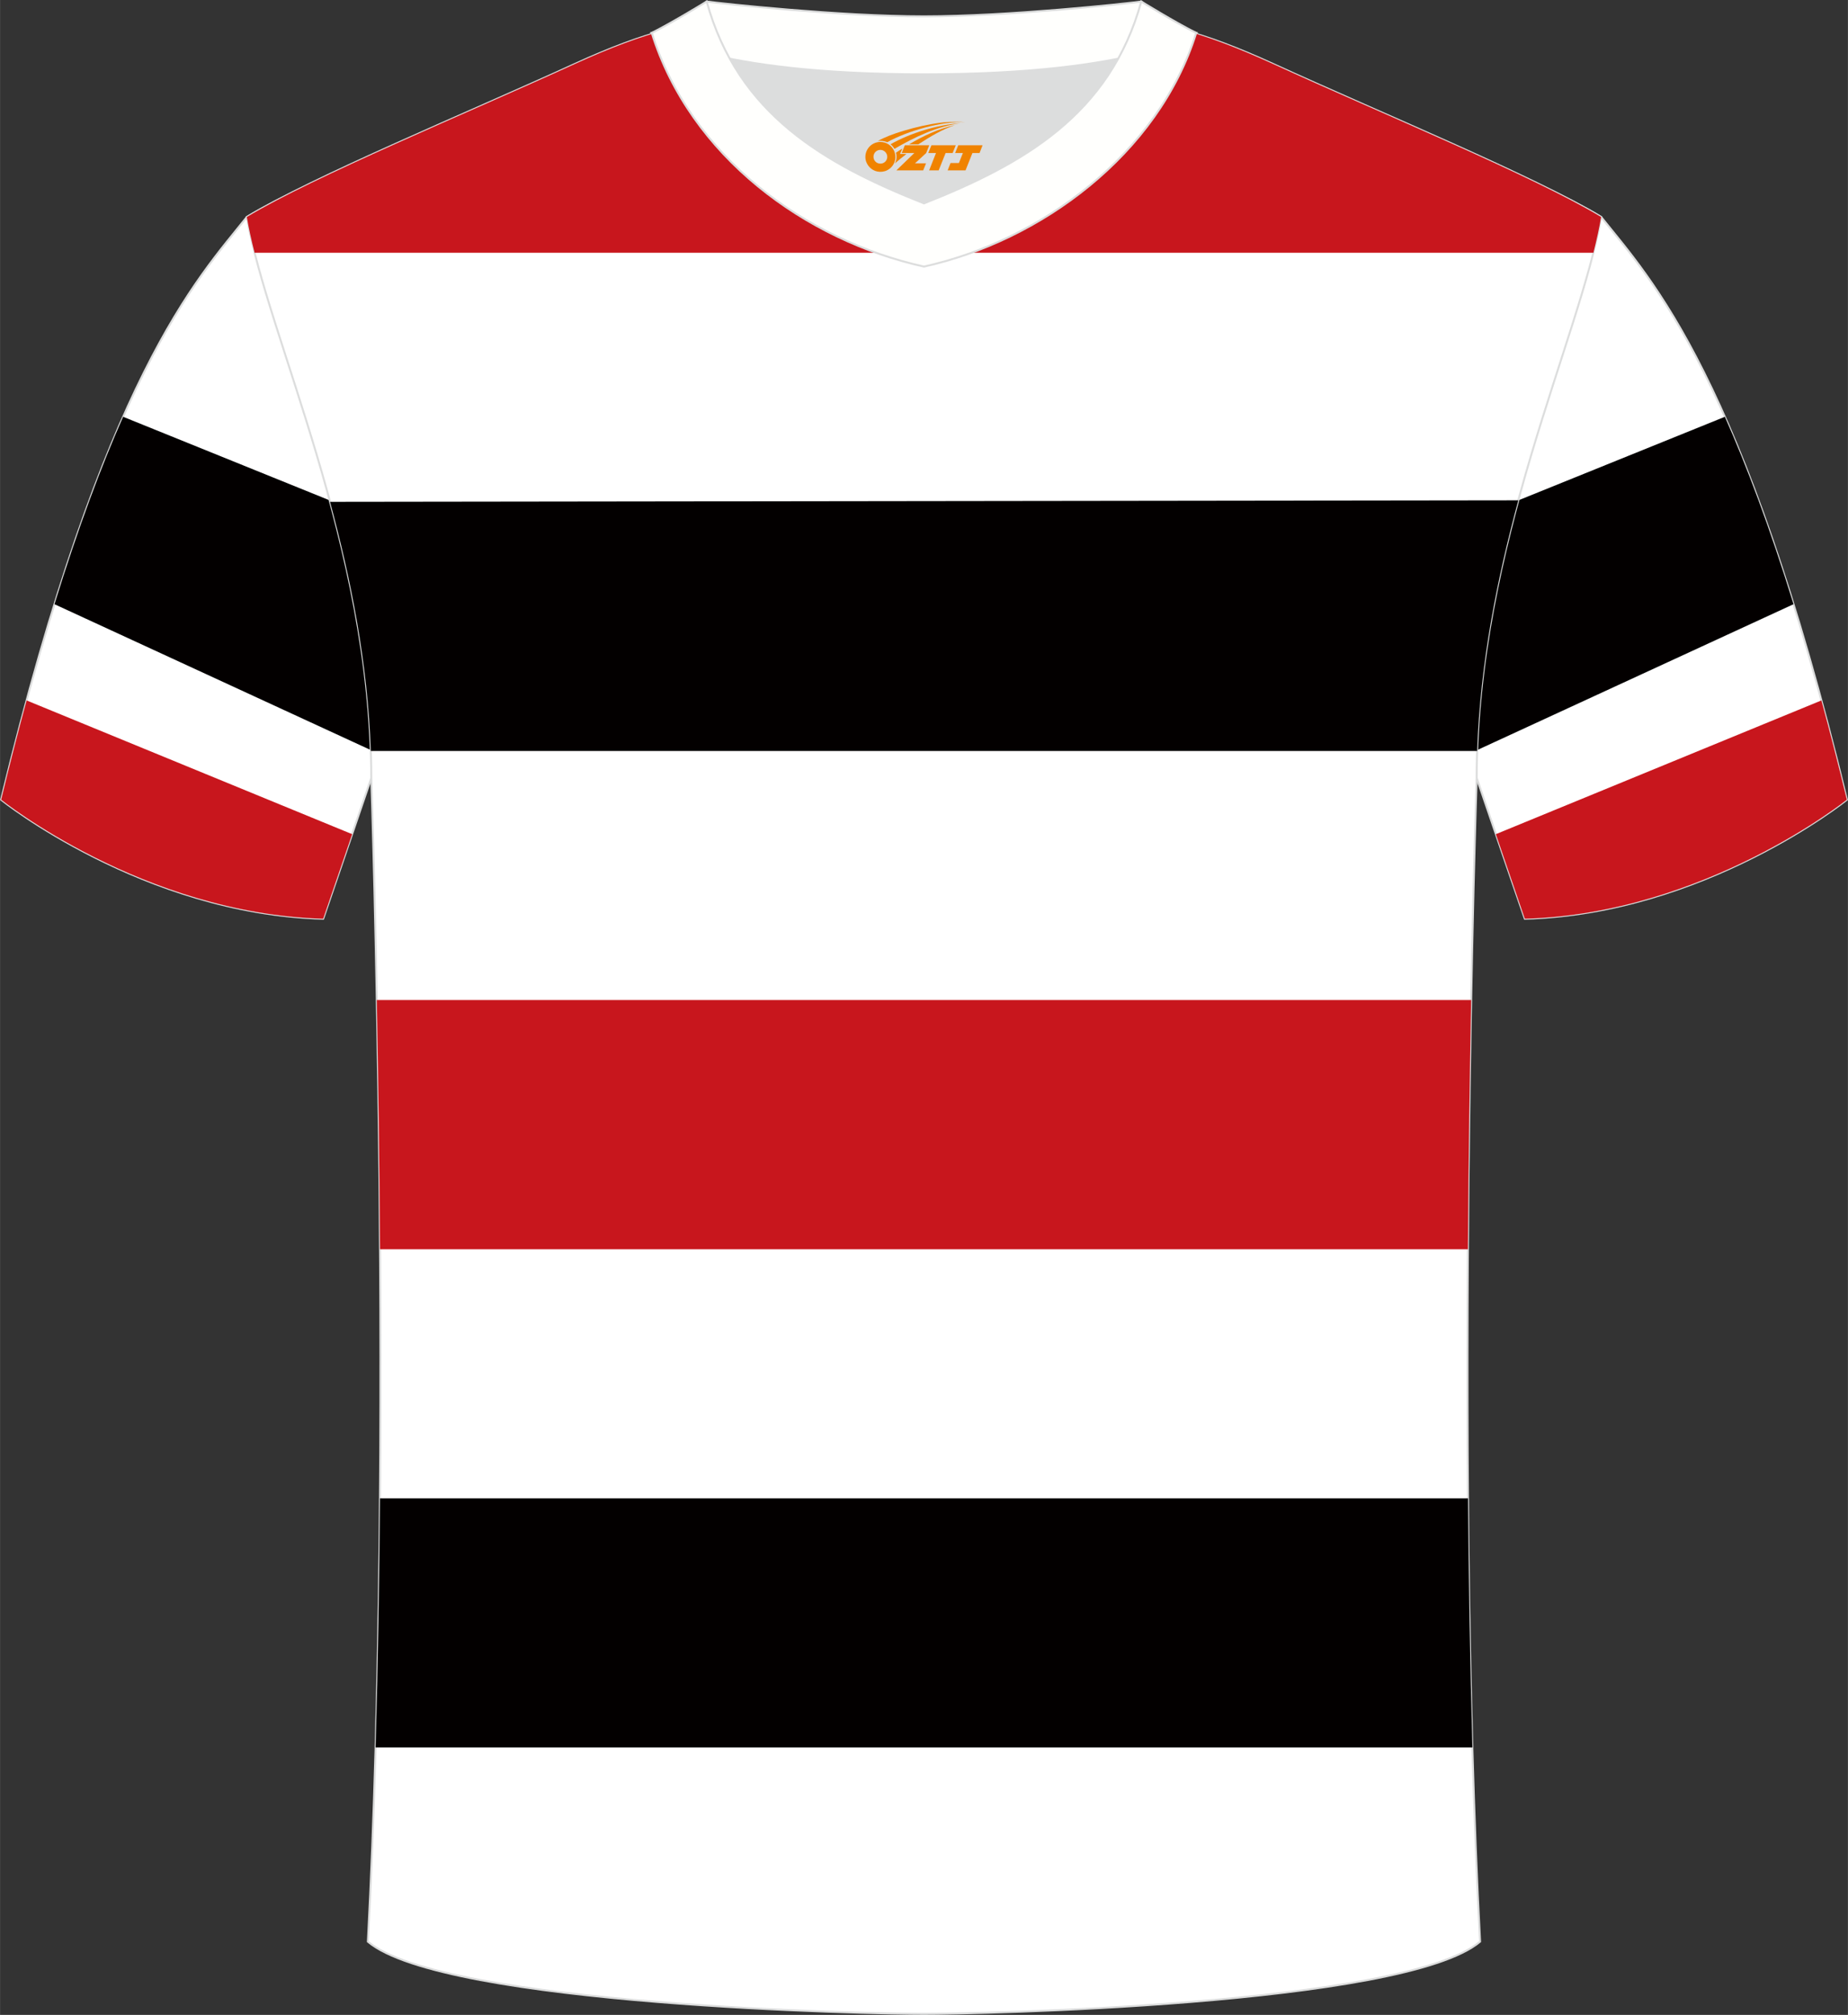
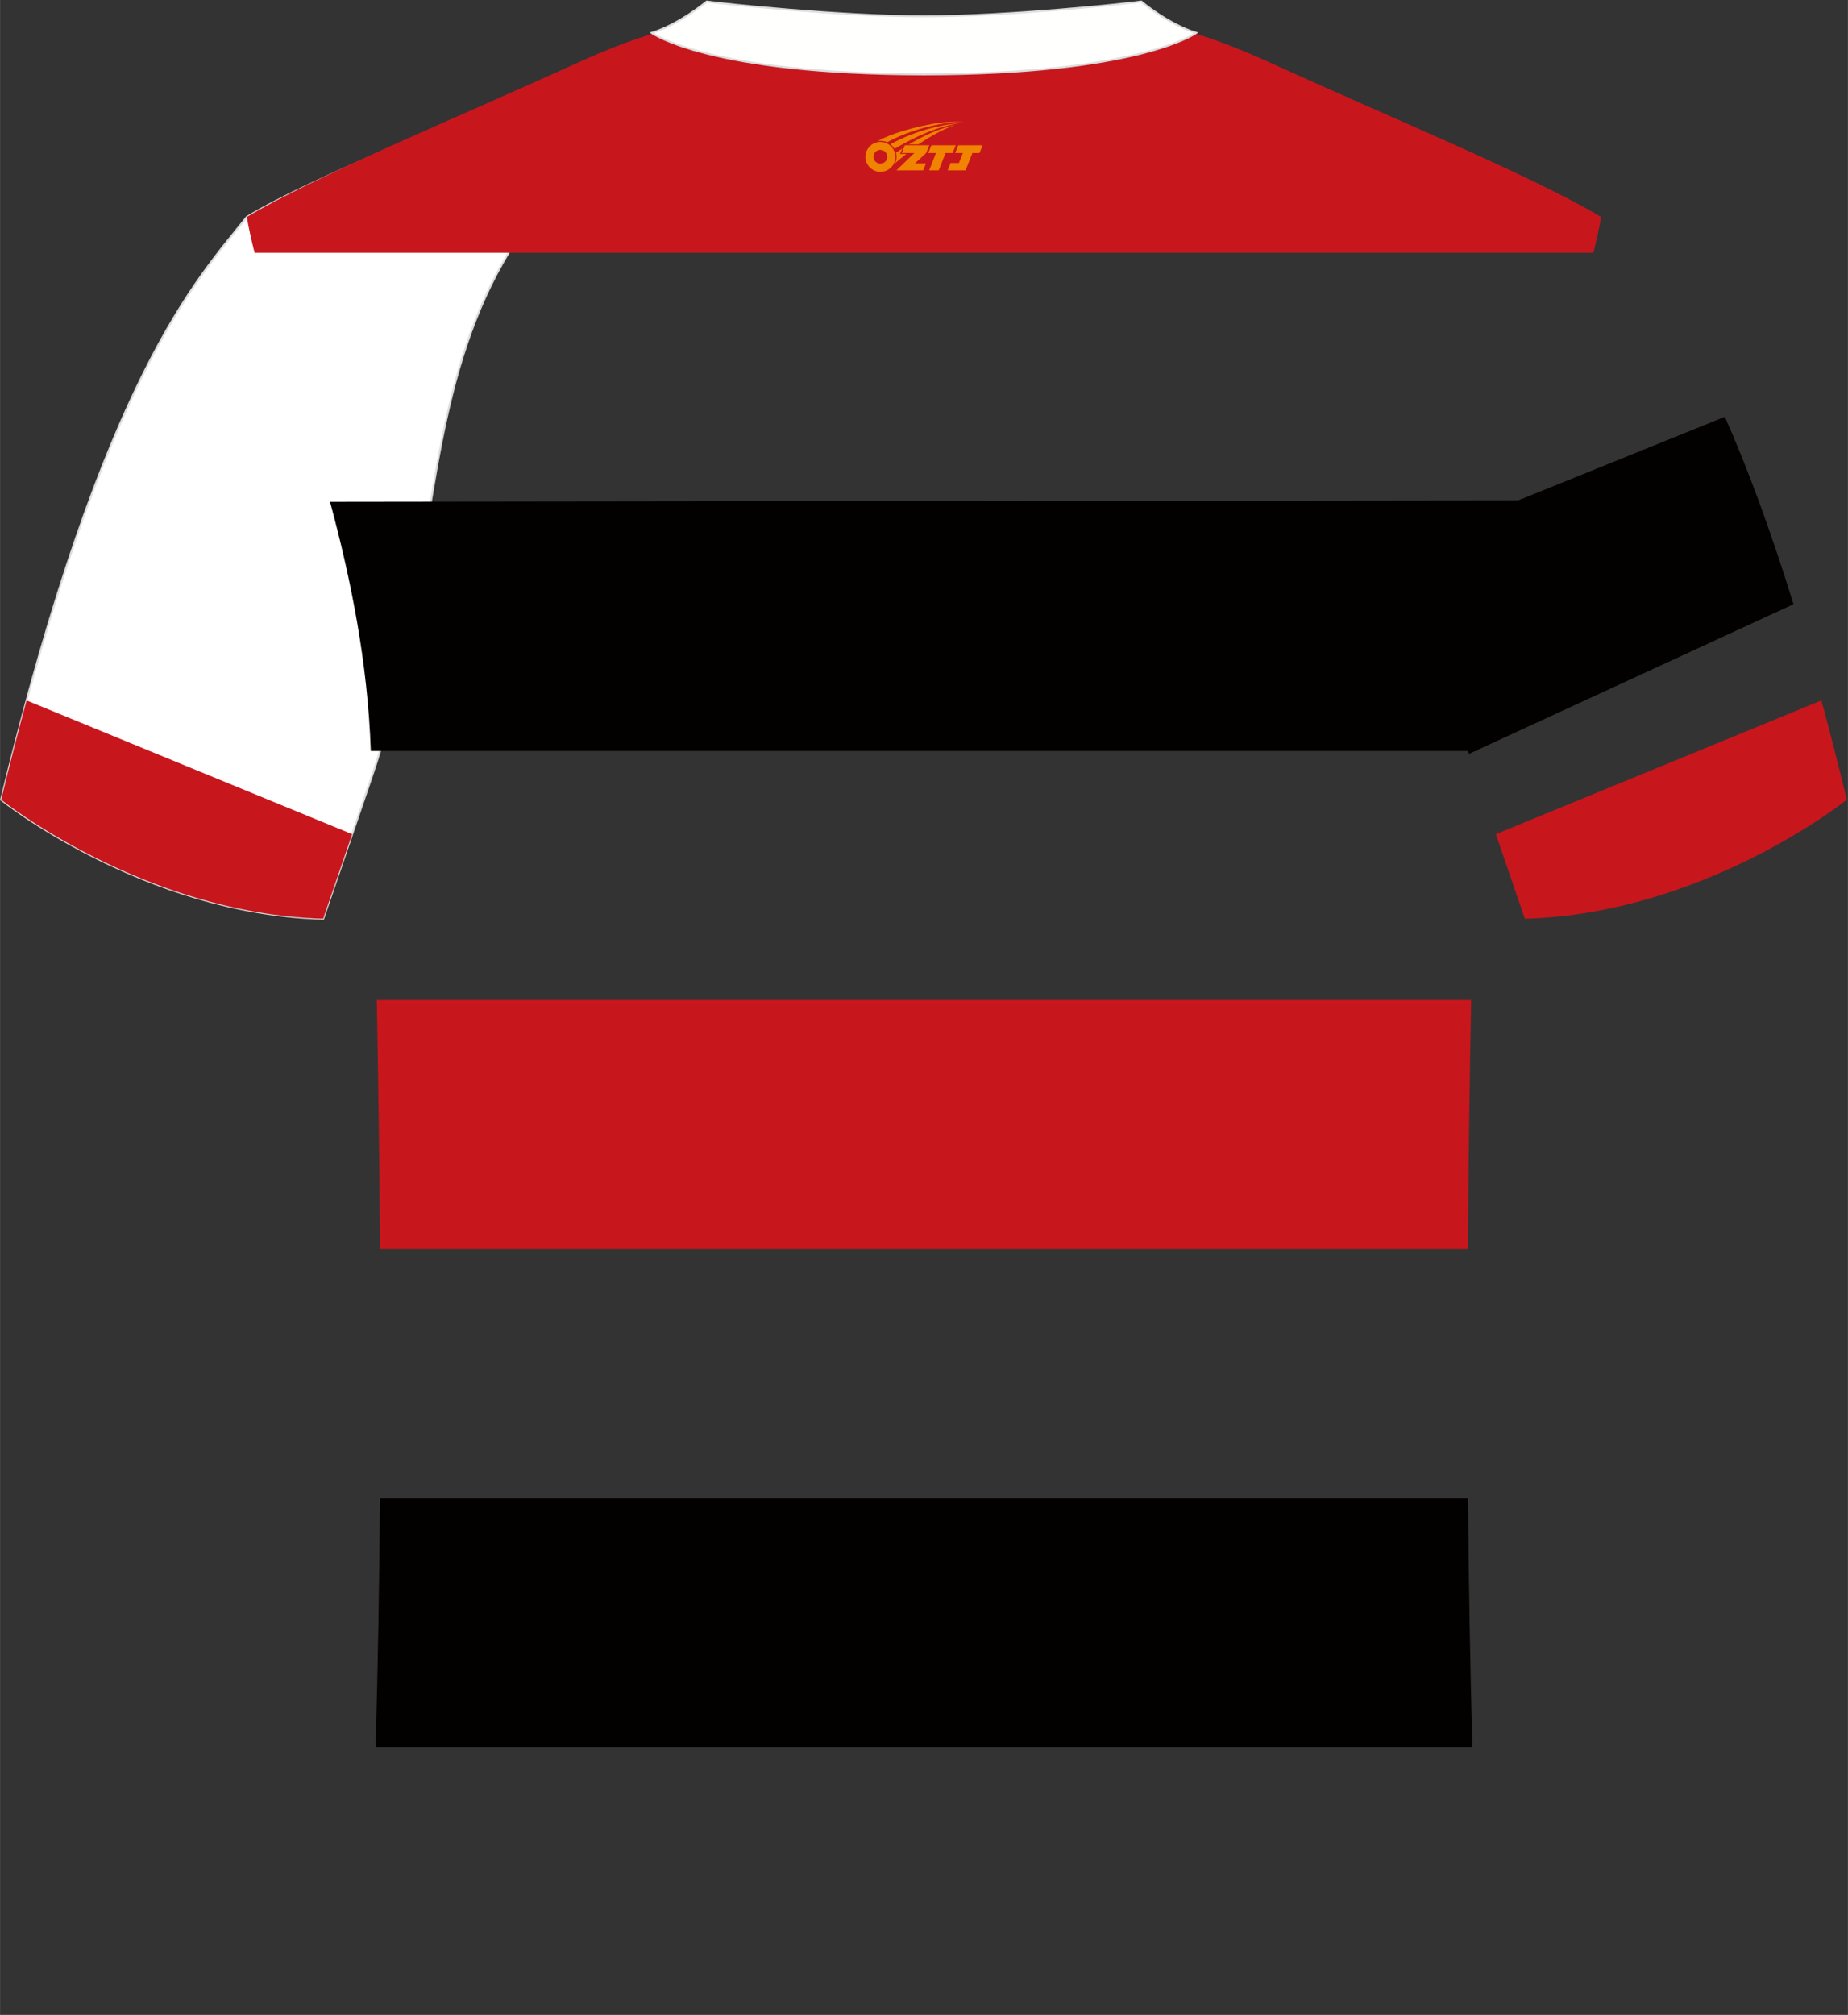
<svg xmlns="http://www.w3.org/2000/svg" version="1.1" id="图层_1" x="0px" y="0px" width="378px" height="412px" viewBox="0 0 378.45 412.51" enable-background="new 0 0 378.45 412.51" xml:space="preserve">
  <rect x="0" y="0" width="378.45" height="412.51" fill="#333333" stroke="none" />
  <path fill-rule="evenodd" clip-rule="evenodd" fill="#FFFFFF" stroke="#DCDDDD" stroke-width="0.4" stroke-miterlimit="22.926" d="  M50.54,44.43C40.34,57.21,21.3,76.81,0.22,163.72c0,0,29.07,23.35,65.95,24.37c0,0,7.14-20.79,9.86-28.8  C98.32,94.16,74.11,39.65,171.29,3.32c-1.44-0.27-3.1-0.27-4.92-0.1l0.09-0.01c-13.93-0.87-17.81-1.24-23.83,0.66  c-9.6,3.38-15.56,5.81-24.97,10.1C95.8,23.98,64.16,36.19,50.54,44.43z" />
  <g>
    <path fill-rule="evenodd" clip-rule="evenodd" fill="#C8161D" d="M5.44,143.4l66.67,27.38c-2.87,8.4-5.93,17.31-5.93,17.31   c-36.88-1.02-65.95-24.37-65.95-24.37C1.98,156.49,3.72,149.74,5.44,143.4z" />
-     <path fill-rule="evenodd" clip-rule="evenodd" fill="#030000" d="M25.21,85.33l44.73,18.09l0,0l0,0c0.06,0.06,0.14,0.13,0.24,0.18   c6.67,5.02,11.79,9.61,15.66,13.98c-1.95,11.8-4.26,24.08-8.2,36.77L11.15,123.7C16.06,107.84,20.78,95.33,25.21,85.33z" />
  </g>
-   <path fill-rule="evenodd" clip-rule="evenodd" fill="#FFFFFF" stroke="#DCDDDD" stroke-width="0.4" stroke-miterlimit="22.926" d="  M327.91,44.43c10.2,12.78,29.24,32.38,50.32,119.29c0,0-29.07,23.35-65.95,24.37c0,0-7.14-20.79-9.86-28.8  c-22.29-65.13,1.92-119.64-95.26-155.97c1.44-0.27,3.1-0.27,4.92-0.1l-0.09-0.01c13.93-0.87,17.81-1.24,23.83,0.66  c9.6,3.38,15.56,5.81,24.97,10.1C282.65,23.98,314.28,36.19,327.91,44.43z" />
  <g>
    <path fill-rule="evenodd" clip-rule="evenodd" fill="#C8161D" d="M373.01,143.4l-66.67,27.38c2.87,8.4,5.93,17.31,5.93,17.31   c36.88-1.02,65.95-24.37,65.95-24.37C376.47,156.49,374.73,149.74,373.01,143.4z" />
    <path fill-rule="evenodd" clip-rule="evenodd" fill="#030000" d="M353.24,85.33l-44.73,18.09l0,0l0,0   c-0.06,0.06-0.14,0.13-0.24,0.18c-6.67,5.02-11.79,9.61-15.66,13.98c1.95,11.8,4.26,24.08,8.2,36.77l66.49-30.65   C362.39,107.84,357.67,95.33,353.24,85.33z" />
  </g>
-   <path fill-rule="evenodd" clip-rule="evenodd" fill="#FFFFFF" stroke="#DCDDDD" stroke-width="0.4" stroke-miterlimit="22.926" d="  M189.22,412.31c9.69,0.03,98.35-1.67,113.89-14.8c-5.36-101.23-0.7-238.22-0.7-238.22c0-47.73,21.23-90.14,25.49-114.86  c-13.62-8.24-45.26-21.29-67.11-31.3c-30.02-13.69-34.14-7.76-71.16-7.76s-41.96-5.93-71.98,7.76  C95.8,23.14,64.16,36.19,50.54,44.43c4.27,24.72,25.49,67.14,25.49,114.86c0,0,4.66,136.99-0.7,238.22  C90.87,410.64,179.54,412.34,189.22,412.31z" />
  <g>
    <path fill-rule="evenodd" clip-rule="evenodd" fill="#C8161D" d="M326.32,51.74H52.13c-0.66-2.58-1.2-5.02-1.59-7.31   c13.62-8.24,45.26-21.29,67.11-31.3c30.02-13.69,34.95-7.76,71.98-7.76s41.14-5.93,71.16,7.76c21.86,10.01,53.49,23.06,67.11,31.3   C327.51,46.72,326.97,49.16,326.32,51.74L326.32,51.74z M300.62,255.76c0.13-18.94,0.38-36.35,0.66-51.02l-224.12,0   c0.28,14.66,0.53,32.08,0.66,51.02L300.62,255.76z" />
    <path fill-rule="evenodd" clip-rule="evenodd" fill="#030000" d="M302.51,153.75H75.93c-0.61-18.08-4.1-35.31-8.35-51.01   l243.36-0.31C306.66,118.2,303.13,135.55,302.51,153.75L302.51,153.75z M301.54,357.76c-0.48-16.88-0.76-34.1-0.9-51H77.81   c-0.13,16.9-0.41,34.12-0.9,51H301.54z" />
  </g>
  <g>
-     <path fill-rule="evenodd" clip-rule="evenodd" fill="#DCDDDD" d="M149.45,12.01c8.42,15.18,23.3,23.12,39.77,29.64   C205.71,35.12,220.59,27.2,229,12c-8.62,1.72-21.37,3.21-39.77,3.21C170.82,15.22,158.07,13.73,149.45,12.01z" />
    <path fill-rule="evenodd" clip-rule="evenodd" fill="#FFFFFD" stroke="#DCDDDD" stroke-width="0.4" stroke-miterlimit="22.926" d="   M189.22,3.35c-17.22,0-41.63-2.63-44.5-3.04c0,0-5.51,4.63-11.25,6.43c0,0,11.74,8.48,55.75,8.48s55.75-8.48,55.75-8.48   c-5.74-1.79-11.25-6.43-11.25-6.43C230.84,0.73,206.44,3.35,189.22,3.35z" />
-     <path fill-rule="evenodd" clip-rule="evenodd" fill="#FFFFFD" stroke="#DCDDDD" stroke-width="0.4" stroke-miterlimit="22.926" d="   M189.22,54.58c23.87-5.27,47.97-22.95,55.75-47.84c-4.41-2.21-11.25-6.43-11.25-6.43c-6.38,23.18-24.21,33.3-44.5,41.33   c-20.26-8.02-38.13-18.19-44.5-41.33c0,0-6.83,4.2-11.25,6.43C141.36,32.01,164.96,49.22,189.22,54.58z" />
  </g>
  <g id="图层_x0020_1">
    <path fill="#F08300" d="M177.4,33.14c0.416,1.136,1.472,1.984,2.752,2.032c0.144,0,0.304,0,0.448-0.016h0.016   c0.016,0,0.064,0,0.128-0.016c0.032,0,0.048-0.016,0.08-0.016c0.064-0.016,0.144-0.032,0.224-0.048c0.016,0,0.016,0,0.032,0   c0.192-0.048,0.4-0.112,0.576-0.208c0.192-0.096,0.4-0.224,0.608-0.384c0.672-0.56,1.104-1.408,1.104-2.352   c0-0.224-0.032-0.448-0.08-0.672l0,0C183.24,31.26,183.19,31.09,183.11,30.91C182.64,29.82,181.56,29.06,180.29,29.06C178.6,29.06,177.22,30.43,177.22,32.13C177.22,32.48,177.28,32.82,177.4,33.14L177.4,33.14L177.4,33.14z M181.7,32.16L181.7,32.16C181.67,32.94,181.01,33.54,180.23,33.5C179.44,33.47,178.85,32.82,178.88,32.03c0.032-0.784,0.688-1.376,1.472-1.344   C181.12,30.72,181.73,31.39,181.7,32.16L181.7,32.16z" />
    <polygon fill="#F08300" points="195.73,29.74 ,195.09,31.33 ,193.65,31.33 ,192.23,34.88 ,190.28,34.88 ,191.68,31.33 ,190.1,31.33    ,190.74,29.74" />
    <path fill="#F08300" d="M197.7,25.01c-1.008-0.096-3.024-0.144-5.056,0.112c-2.416,0.304-5.152,0.912-7.616,1.664   C182.98,27.39,181.11,28.11,179.76,28.88C179.96,28.85,180.15,28.83,180.34,28.83c0.48,0,0.944,0.112,1.36,0.288   C185.8,26.8,193,24.75,197.7,25.01L197.7,25.01L197.7,25.01z" />
    <path fill="#F08300" d="M183.17,30.48c4-2.368,8.88-4.672,13.488-5.248c-4.608,0.288-10.224,2-14.288,4.304   C182.69,29.79,182.96,30.11,183.17,30.48C183.17,30.48,183.17,30.48,183.17,30.48z" />
    <polygon fill="#F08300" points="201.22,29.74 ,200.6,31.33 ,199.14,31.33 ,197.73,34.88 ,197.27,34.88 ,195.76,34.88 ,194.07,34.88    ,194.66,33.38 ,196.37,33.38 ,197.19,31.33 ,195.6,31.33 ,196.24,29.74" />
    <polygon fill="#F08300" points="190.31,29.74 ,189.67,31.33 ,187.38,33.44 ,189.64,33.44 ,189.06,34.88 ,183.57,34.88 ,187.24,31.33    ,184.66,31.33 ,185.3,29.74" />
    <path fill="#F08300" d="M195.59,25.6c-3.376,0.752-6.464,2.192-9.424,3.952h1.888C190.48,27.98,192.82,26.55,195.59,25.6z    M184.79,30.42C184.16,30.8,184.1,30.85,183.49,31.26c0.064,0.256,0.112,0.544,0.112,0.816c0,0.496-0.112,0.976-0.32,1.392   c0.176-0.16,0.32-0.304,0.432-0.4c0.272-0.24,0.768-0.64,1.6-1.296l0.32-0.256H184.31l0,0L184.79,30.42L184.79,30.42L184.79,30.42z" />
  </g>
</svg>